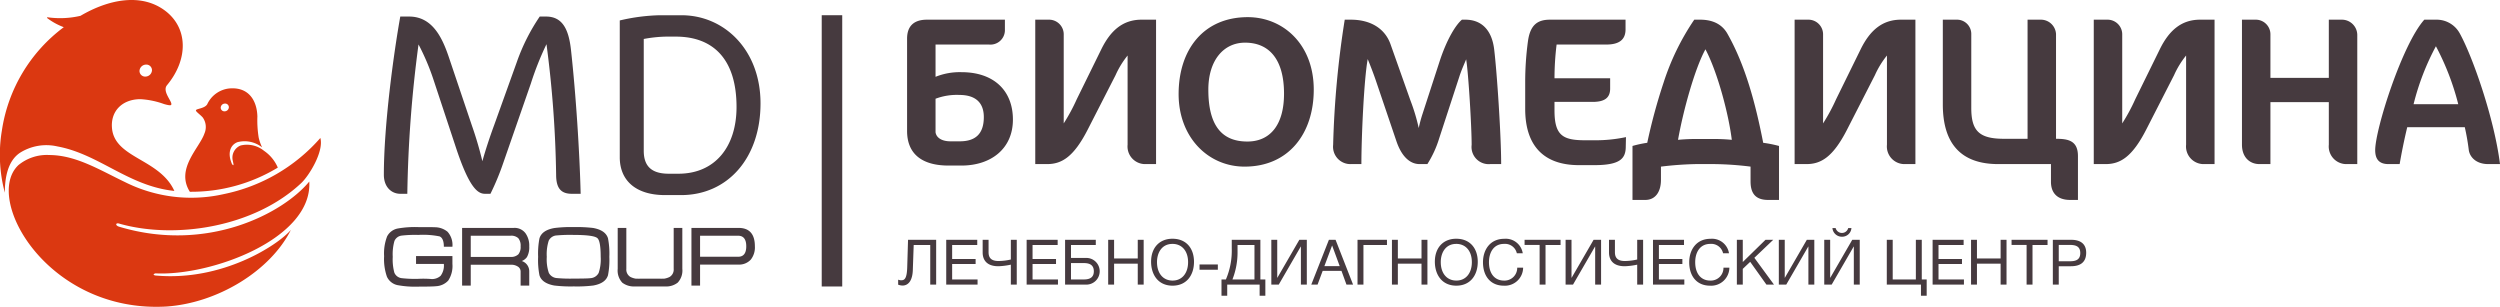
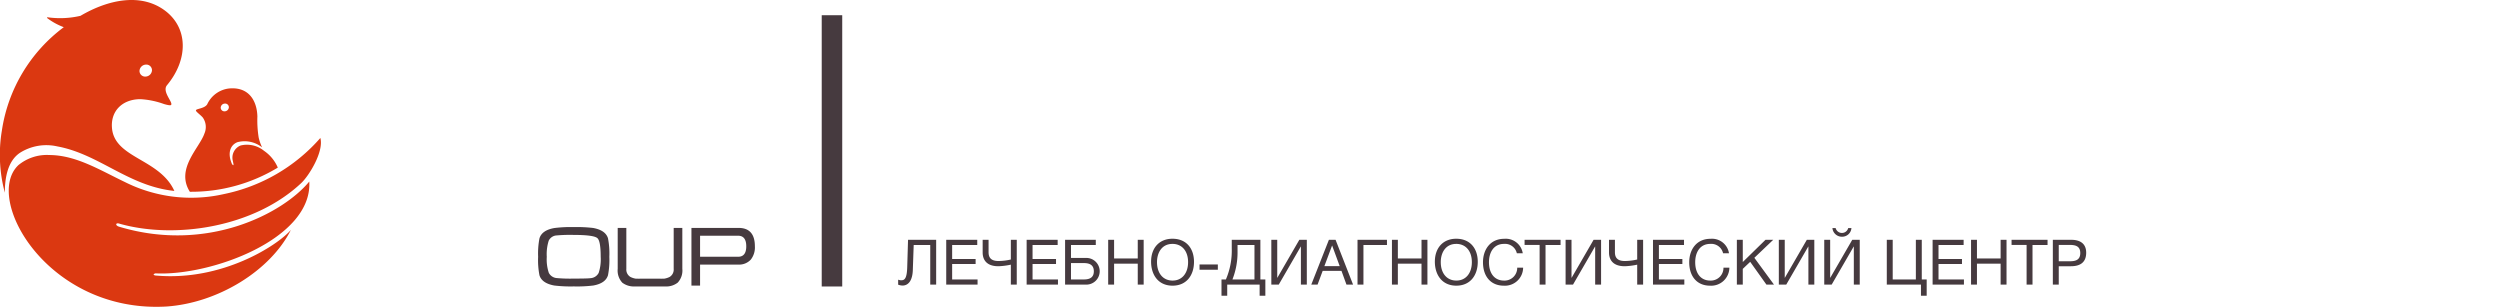
<svg xmlns="http://www.w3.org/2000/svg" viewBox="0 0 450.628 55.303">
  <defs>
    <style>
            .cls-1 {
            fill: #db3811;
            fill-rule: evenodd;
            }

            .cls-2 {
            fill: #463a3f;
            }
        </style>
  </defs>
  <title>logo</title>
  <g id="Слой_2" data-name="Слой 2">
    <g id="Слой_1-2" data-name="Слой 1">
      <path class="cls-1" d="M40.52,18.67a.668.668,0,0,1,.733.658.772.772,0,0,1-.74.739.668.668,0,0,1-.731-.66.77.77,0,0,1,.739-.736m-3.672,5.395c-.892,2.62-5.248,6.368-2.626,10.501a30.042,30.042,0,0,0,15.808-4.33l-.004-.005.047-.022a6.948,6.948,0,0,0-2.482-3.023h-.001a4.855,4.855,0,0,0-4.221-.962,2.362,2.362,0,0,0-1.39,2.824c.018.109.042.221.067.332.183.751-.254.233-.307-.002-.045-.11-.086-.22-.122-.328-.515-1.534-.118-2.902,1.168-3.42a5.075,5.075,0,0,1,4.465.938,8.011,8.011,0,0,1-.626-1.786,19.691,19.691,0,0,1-.231-3.789c-.086-2.955-1.63-5.359-5.079-5.049a4.967,4.967,0,0,0-3.968,2.861c-.479.764-1.92.769-2.023,1.059-.106.223.751.771,1.226,1.318A2.935,2.935,0,0,1,36.849,24.064ZM11.499,4.9A11.618,11.618,0,0,1,8.527,3.274c-.083-.06-.042-.183.084-.155a16.176,16.176,0,0,0,5.897-.268c5.035-2.959,10.825-4.1,15.081-1.047,4.35,3.117,4.41,8.861.517,13.546-.966,1.16,1.117,3.073.74,3.559-.114.139-.64.029-1.284-.156a14.918,14.918,0,0,0-4.261-.878c-3.307.013-5.418,2.203-5.108,5.288.538,5.381,8.598,5.454,11.236,11.252-8.288-.864-13.55-6.635-21.089-8.023a8.893,8.893,0,0,0-6.714,1.133c-2.21,1.453-2.759,4.463-2.754,7.202a26.308,26.308,0,0,1-.538-11.163A28.451,28.451,0,0,1,11.499,4.9Zm14.779,6.746a1.019,1.019,0,0,1,1.118,1.01,1.198,1.198,0,0,1-1.135,1.146,1.018,1.018,0,0,1-1.116-1.012A1.199,1.199,0,0,1,26.278,11.646ZM57.745,24.871c.659,2.428-2.021,6.78-3.427,8.107-8.456,7.981-22.693,10.178-32.724,7.357-.797-.294-.909.34-.019.559,15.785,4.71,29.415-2.402,34.173-8.171.612,10.334-17.742,17.054-27.709,16.549-.67.176-.234.409.201.405,11.858,1.013,21.85-5.485,24.194-8.237-3.701,7.391-13.228,13.2-22.465,13.812C8.635,56.461-3.044,35.835,3.3,29.78a8.067,8.067,0,0,1,5.595-1.837c4.811.024,9.047,2.684,13.621,4.871a26.637,26.637,0,0,0,17.835,2.17A31.5,31.5,0,0,0,57.745,24.871Z" />
-       <path class="cls-2" d="M81.549,47.571a4.764,4.764,0,0,1-.758,3.006,3.207,3.207,0,0,1-2.141,1.009q-.693.078-3.257.08a17.167,17.167,0,0,1-3.778-.279,2.704,2.704,0,0,1-1.868-1.503,9.687,9.687,0,0,1-.511-3.709,8.523,8.523,0,0,1,.544-3.57,2.727,2.727,0,0,1,1.915-1.417,18.015,18.015,0,0,1,3.698-.253q2.749,0,3.031.027a3.621,3.621,0,0,1,2.246.811,3.563,3.563,0,0,1,.879,2.7H80.005q0-1.532-.77-1.863a14.969,14.969,0,0,0-3.842-.265,21.069,21.069,0,0,0-2.979.12,1.616,1.616,0,0,0-1.318.981,8.738,8.738,0,0,0-.304,2.85,9.105,9.105,0,0,0,.291,2.85,1.623,1.623,0,0,0,1.331.994,21.179,21.179,0,0,0,2.979.12,18.004,18.004,0,0,1,2.419.039,2.307,2.307,0,0,0,1.609-.584,3.083,3.083,0,0,0,.584-2.141H74.992V46.16h6.557Z" />
-       <path class="cls-2" d="M95.397,51.479H93.842V48.927a1.044,1.044,0,0,0-.573-.919,2.118,2.118,0,0,0-1.102-.291h-7.314v3.762H83.296V41.08h9.336a2.436,2.436,0,0,1,2.113.998,3.816,3.816,0,0,1,.652,2.327,3.596,3.596,0,0,1-.412,1.929,2.07,2.07,0,0,1-.93.717,1.94,1.94,0,0,1,1.342,1.876Zm-1.555-7.081a2.092,2.092,0,0,0-.419-1.463,1.858,1.858,0,0,0-1.403-.445h-7.168v3.817h7.168a1.859,1.859,0,0,0,1.423-.476A2.097,2.097,0,0,0,93.842,44.398Z" />
      <path class="cls-2" d="M109.833,46.294a14.143,14.143,0,0,1-.241,3.311q-.437,1.464-2.659,1.861a24.253,24.253,0,0,1-3.511.161,24.748,24.748,0,0,1-3.511-.161q-2.234-.412-2.673-1.847a14.216,14.216,0,0,1-.239-3.325,14.417,14.417,0,0,1,.239-3.325q.439-1.462,2.66-1.862a23.036,23.036,0,0,1,3.524-.173,24.589,24.589,0,0,1,3.511.16q2.22.412,2.659,1.862a14.317,14.317,0,0,1,.241,3.338m-1.557,0q0-2.874-.609-3.379-.666-.569-4.25-.571a27.51,27.51,0,0,0-3.082.093,1.693,1.693,0,0,0-1.426.941,8.055,8.055,0,0,0-.353,2.916A7.672,7.672,0,0,0,98.92,49.169a1.761,1.761,0,0,0,1.441.954,26.907,26.907,0,0,0,3.055.094q2.548,0,3.053-.08a1.772,1.772,0,0,0,1.442-.948A7.753,7.753,0,0,0,108.276,46.294Z" />
      <path class="cls-2" d="M122.992,48.46a3.188,3.188,0,0,1-.838,2.487,3.356,3.356,0,0,1-2.128.691h-5.719a3.457,3.457,0,0,1-2.128-.677,3.211,3.211,0,0,1-.838-2.5v-7.38h1.557v7.38a1.544,1.544,0,0,0,.744,1.464,3.421,3.421,0,0,0,1.685.345q-3.545-.038,1.833-.039,5.377,0,1.846.039a3.473,3.473,0,0,0,1.685-.345,1.545,1.545,0,0,0,.742-1.464v-7.38h1.557Z" />
      <path class="cls-2" d="M136.069,44.405a3.55,3.55,0,0,1-.731,2.381,2.845,2.845,0,0,1-2.289.903h-6.861v3.79h-1.555V41.08h8.484q2.951,0,2.951,3.325m-1.555-.007q0-1.907-1.476-1.908h-6.849v3.79h6.861Q134.514,46.281,134.514,44.398Z" />
-       <path class="cls-2" d="M103.063,34.931c-1.926,0-2.82-.986-2.82-3.43a199.274,199.274,0,0,0-1.738-23.538,54.218,54.218,0,0,0-2.819,7.096l-4.98,14.328a46.066,46.066,0,0,1-2.302,5.544h-.986c-1.268,0-2.818-.986-5.261-8.41l-3.993-12.074a41.335,41.335,0,0,0-2.725-6.437,226.426,226.426,0,0,0-2.02,26.921h-1.268c-1.55,0-2.961-1.175-2.961-3.43,0-8.833,1.74-21.705,2.961-28.518h1.596c4.136,0,5.92,3.711,7.096,7.142l4.229,12.543a64.777,64.777,0,0,1,1.878,6.391c.519-1.88,1.317-4.323,2.115-6.484l4.135-11.511a35.425,35.425,0,0,1,4.088-8.081h1.128c2.865,0,4.088,2.114,4.511,6.06.891,8.081,1.55,18.417,1.738,25.887Z" />
-       <path class="cls-2" d="M122.755,35.165h-2.867c-5.402,0-8.175-2.724-8.175-6.811V3.687a34.55,34.55,0,0,1,7.142-.939h3.995c7.705,0,14.234,6.25,14.234,15.881,0,9.913-5.966,16.537-14.328,16.537m-.939-28.564h-1.834a24.125,24.125,0,0,0-3.946.423V27.179c0,2.913,1.55,4.134,4.511,4.134h1.738c6.625,0,10.476-4.886,10.476-12.027C132.761,10.688,128.582,6.6,121.816,6.6Z" />
      <rect class="cls-2" x="148.116" y="2.744" width="3.697" height="48.895" />
-       <path class="cls-2" d="M443.104,18.785h-8.056a45.004,45.004,0,0,1,4.028-10.45,46.51,46.51,0,0,1,4.028,10.45m7.524,10.792c-1.026-8.208-4.94-19.418-7.296-23.636a4.742,4.742,0,0,0-4.218-2.394h-2.128c-3.99,4.446-8.854,19.76-8.854,23.522,0,1.596.684,2.508,2.394,2.508h2.014c.38-2.204.836-4.446,1.368-6.65h10.374a41.082,41.082,0,0,1,.722,4.142c.19,1.254,1.33,2.508,3.496,2.508Zm-25.726,0V6.283a2.777,2.777,0,0,0-2.774-2.736h-2.356v10.488H409.247V6.283a2.646,2.646,0,0,0-2.584-2.736h-2.546V26.081c0,2.28,1.406,3.496,3.154,3.496h1.976V18.405h10.526v7.676a3.177,3.177,0,0,0,3.04,3.496Zm-25.726,0V3.547h-2.622c-3.382,0-5.586,1.976-7.22,5.282L384.889,17.873a33.622,33.622,0,0,1-2.356,4.37v-15.96a2.646,2.646,0,0,0-2.584-2.736h-2.546v26.03h2.128c2.622,0,4.788-1.254,7.334-6.232l5.016-9.804a15.972,15.972,0,0,1,2.166-3.534V26.081a3.177,3.177,0,0,0,3.04,3.496ZM374.553,36.036V28.133c0-2.774-1.748-3.116-3.952-3.116V6.131a2.735,2.735,0,0,0-2.698-2.584h-2.432V25.017h-4.256c-4.446,0-5.89-1.406-5.89-5.548V6.055a2.576,2.576,0,0,0-2.622-2.508h-2.508v15.276c0,7.144,3.344,10.754,9.994,10.754h9.5v3.211c0,1.906,1.064,3.249,3.458,3.249Zm-29.298-6.46V3.547h-2.622c-3.382,0-5.586,1.976-7.22,5.282l-4.446,9.044a33.615,33.615,0,0,1-2.356,4.37v-15.96a2.646,2.646,0,0,0-2.584-2.736h-2.546v26.03h2.128c2.622,0,4.788-1.254,7.334-6.232l5.016-9.804a15.975,15.975,0,0,1,2.166-3.534V26.081a3.177,3.177,0,0,0,3.04,3.496Zm-33.098-4.37c-1.14-.114-2.242-.152-3.078-.152h-3.496c-.874,0-1.938.038-3.116.152.912-5.187,3.002-12.8,4.94-16.321C309.65,13.129,311.626,20.78,312.158,25.207Zm-6.764-21.66a44.195,44.195,0,0,0-5.51,11.286,100.702,100.702,0,0,0-2.964,10.906,20.185,20.185,0,0,0-2.66.57v9.728h2.318c1.786,0,2.812-1.425,2.812-3.616V30.033a61.352,61.352,0,0,1,6.27-.456h3.344a57.521,57.521,0,0,1,6.536.456v2.654c0,1.963.722,3.35,3.154,3.35h1.976V26.309a22.179,22.179,0,0,0-2.85-.57c-1.368-7.005-3.192-13.895-6.422-19.614-.836-1.513-2.356-2.578-4.94-2.578ZM293.082,24.713a26.134,26.134,0,0,1-5.7.57h-1.672c-4.028,0-5.51-.874-5.51-5.396v-1.52h6.878c2.09,0,3.154-.684,3.154-2.394V14.111h-10.032a49.712,49.712,0,0,1,.38-6.08h8.93c2.394,0,3.496-.912,3.496-2.736V3.547H279.402c-2.128,0-3.572.798-3.99,3.914a54.763,54.763,0,0,0-.494,7.334v4.826c0,6.65,3.344,10.146,9.69,10.146h2.774c4.56,0,5.624-1.14,5.662-3.23Zm-22.496,4.864c0-5.206-.76-16.53-1.254-20.634-.418-3.572-2.318-5.396-5.206-5.396h-.608c-1.064.874-2.736,3.496-4.066,7.638l-3.002,9.234a24.459,24.459,0,0,0-.722,2.66,34.394,34.394,0,0,0-1.482-4.94l-3.61-10.184c-.988-2.774-3.534-4.408-7.144-4.408h-1.102a170.44,170.44,0,0,0-2.09,22.572,3.127,3.127,0,0,0,3.268,3.458h1.824c0-4.75.456-15.2,1.14-18.924.38.912.988,2.47,1.444,3.8l3.724,10.982c.95,2.812,2.47,4.142,4.18,4.142h1.406a19.048,19.048,0,0,0,2.128-4.636l3.648-11.172c.38-1.178.874-2.242,1.216-3.078.418,2.584.988,12.122.988,15.428a3.092,3.092,0,0,0,3.344,3.458ZM231.447,16.885c0,5.738-2.584,8.626-6.612,8.626-4.75,0-7.03-3.078-7.03-9.348,0-5.32,2.774-8.474,6.612-8.474C228.825,7.689,231.447,10.767,231.447,16.885Zm5.358-.722c0-8.246-5.586-13.072-11.894-13.072-7.904,0-12.464,5.776-12.464,13.87,0,7.79,5.32,13.072,11.894,13.072C232.283,30.033,236.805,24.067,236.805,16.163ZM208.381,29.577V3.547h-2.622c-3.382,0-5.586,1.976-7.22,5.282l-4.446,9.044a33.625,33.625,0,0,1-2.356,4.37v-15.96a2.646,2.646,0,0,0-2.584-2.736h-2.546v26.03h2.128c2.622,0,4.788-1.254,7.334-6.232l5.016-9.804a15.971,15.971,0,0,1,2.166-3.534V26.081a3.177,3.177,0,0,0,3.04,3.496ZM177.335,21.103c0,3.078-1.558,4.37-4.332,4.37h-1.71c-1.406,0-2.508-.57-2.66-1.634V17.797a10.856,10.856,0,0,1,4.294-.684C175.891,17.113,177.335,18.557,177.335,21.103Zm5.244.456c0-5.244-3.458-8.55-9.272-8.55a11.686,11.686,0,0,0-4.674.836V8.031h9.652a2.614,2.614,0,0,0,2.85-2.47V3.547h-14.06c-2.28,0-3.572,1.102-3.572,3.42v16.644c0,3.952,2.47,6.232,7.486,6.232h2.318C178.627,29.842,182.579,26.803,182.579,21.559Z" />
      <path class="cls-2" d="M371.092,44.144h1.905c1.055,0,1.973.181,1.973,1.474,0,1.191-.794,1.474-1.826,1.474H371.092Zm-1.066-.919v8.075h1.066v-3.311h2.189c1.576,0,2.756-.613,2.756-2.438,0-1.678-1.145-2.325-2.688-2.325Zm-.953,0h-6.487v.93h2.71v7.145h1.066V44.156h2.711Zm-7.394,0h-1.066v3.369h-4.264V43.226h-1.066v8.075h1.066V47.524h4.264v3.777h1.066Zm-7.734,0h-5.591v8.075h5.648v-.93h-4.582V47.581h4.23v-.896h-4.23V44.156h4.525ZM346.255,53.308h1.032V50.37h-.885V43.226h-1.066v7.145H341.163V43.226h-1.066v8.075h6.158Zm-17.431-2.008H330.162l3.969-6.861h.023v6.861h1.066V43.226h-1.35l-3.958,6.839h-.023V43.226h-1.066Zm4.899-10.196h-.579a1.169,1.169,0,0,1-2.268,0h-.578a1.702,1.702,0,0,0,1.724,1.565A1.673,1.673,0,0,0,333.723,41.105ZM320.636,51.3h1.338l3.969-6.861h.023v6.861h1.066V43.226h-1.35l-3.958,6.839h-.023V43.226h-1.066Zm-1.009-8.075h-1.395l-4.094,4.003V43.226H313.071v8.075h1.066v-2.835l1.338-1.27,2.926,4.105h1.361l-3.538-4.831Zm-7.905,5.024h-1.066a2.282,2.282,0,0,1-2.382,2.325c-1.678,0-2.711-1.259-2.711-3.312,0-1.701.805-3.3,2.722-3.3a2.178,2.178,0,0,1,2.302,1.69h1.066a3.1,3.1,0,0,0-3.346-2.608c-2.484,0-3.822,1.917-3.822,4.23,0,2.586,1.44,4.219,3.743,4.219A3.279,3.279,0,0,0,311.721,48.25Zm-8.177-5.024h-5.591v8.075h5.648v-.93h-4.582V47.581h4.23v-.896h-4.23V44.156h4.525Zm-7.372,8.075V43.226h-1.066v3.55a10.144,10.144,0,0,1-2.246.272c-1.622,0-1.769-.953-1.769-1.61V43.226h-1.066V45.528c0,.896.363,2.461,2.835,2.461a12.324,12.324,0,0,0,2.246-.284v3.595Zm-13.972,0h1.338l3.969-6.861h.023v6.861h1.066V43.226h-1.35l-3.958,6.839h-.023V43.226h-1.066Zm-.907-8.075h-6.487v.93h2.711v7.145h1.066V44.156h2.71Zm-6.748,5.024h-1.066a2.282,2.282,0,0,1-2.382,2.325c-1.678,0-2.71-1.259-2.71-3.312,0-1.701.805-3.3,2.722-3.3a2.178,2.178,0,0,1,2.302,1.69h1.066a3.1,3.1,0,0,0-3.346-2.608c-2.484,0-3.822,1.917-3.822,4.23,0,2.586,1.44,4.219,3.743,4.219A3.279,3.279,0,0,0,274.545,48.25Zm-12.056-4.287c1.713,0,2.813,1.293,2.813,3.289,0,2.008-1.1,3.323-2.79,3.323-1.712,0-2.813-1.304-2.813-3.323C259.7,45.528,260.584,43.963,262.49,43.963Zm0-.93c-2.347,0-3.856,1.622-3.856,4.139,0,2.348,1.282,4.321,3.867,4.321,2.563,0,3.867-1.928,3.867-4.298C266.368,44.791,264.996,43.033,262.49,43.033Zm-5.194.193h-1.066v3.369h-4.264V43.226H250.899v8.075h1.066V47.524h4.264v3.777h1.066Zm-11.534,8.075V44.156h4.241V43.226h-5.308v8.075Zm-4.276-3.323h-2.767l1.395-3.731Zm-.748-4.752h-1.202l-3.176,8.075h1.134l.919-2.472h3.391l.896,2.472h1.191Zm-11.579,8.075h1.338l3.969-6.861h.023v6.861h1.066V43.226h-1.35l-3.958,6.839h-.023V43.226h-1.066Zm-3.04-.93h-3.969a13.384,13.384,0,0,0,.919-5.115V44.156h3.051Zm1.962,2.938V50.37h-.896V43.226h-5.16v1.565a13.155,13.155,0,0,1-1.055,5.58h-.794V53.308h1.032V51.3H227.049V53.308Zm-8.563-5.637h-3.3v.953h3.3Zm-8.177-3.708c1.713,0,2.813,1.293,2.813,3.289,0,2.008-1.1,3.323-2.79,3.323-1.712,0-2.812-1.304-2.812-3.323C208.551,45.528,209.436,43.963,211.341,43.963Zm0-.93c-2.347,0-3.856,1.622-3.856,4.139,0,2.348,1.281,4.321,3.867,4.321,2.563,0,3.868-1.928,3.868-4.298C215.22,44.791,213.848,43.033,211.341,43.033Zm-5.194.193h-1.066v3.369h-4.264V43.226h-1.066v8.075h1.066V47.524h4.264v3.777h1.066Zm-8.982,5.682c0,.987-.59,1.463-1.769,1.463h-2.348V47.422h2.348C196.587,47.422,197.165,47.909,197.165,48.907Zm-4.117-2.415v-2.336h4.469V43.226h-5.534v8.075h3.765a2.405,2.405,0,1,0,0-4.808Zm-2.404-3.266h-5.591v8.075h5.648v-.93h-4.582V47.581h4.23v-.896h-4.23V44.156h4.525Zm-7.372,8.075V43.226h-1.066v3.55a10.141,10.141,0,0,1-2.246.272c-1.622,0-1.769-.953-1.769-1.61V43.226h-1.066V45.528c0,.896.363,2.461,2.835,2.461a12.321,12.321,0,0,0,2.246-.284v3.595Zm-7.122-8.075h-5.591v8.075h5.648v-.93H171.625V47.581h4.23v-.896H171.625V44.156h4.525Zm-7.406,0h-5.069l-.147,4.922c-.057,2.053-.477,2.37-1.055,2.37a1.381,1.381,0,0,1-.579-.113v.907a2.53,2.53,0,0,0,.771.159c1.225,0,1.815-1.146,1.871-2.767l.159-4.548h2.983v7.145h1.066Z" />
    </g>
  </g>
</svg>